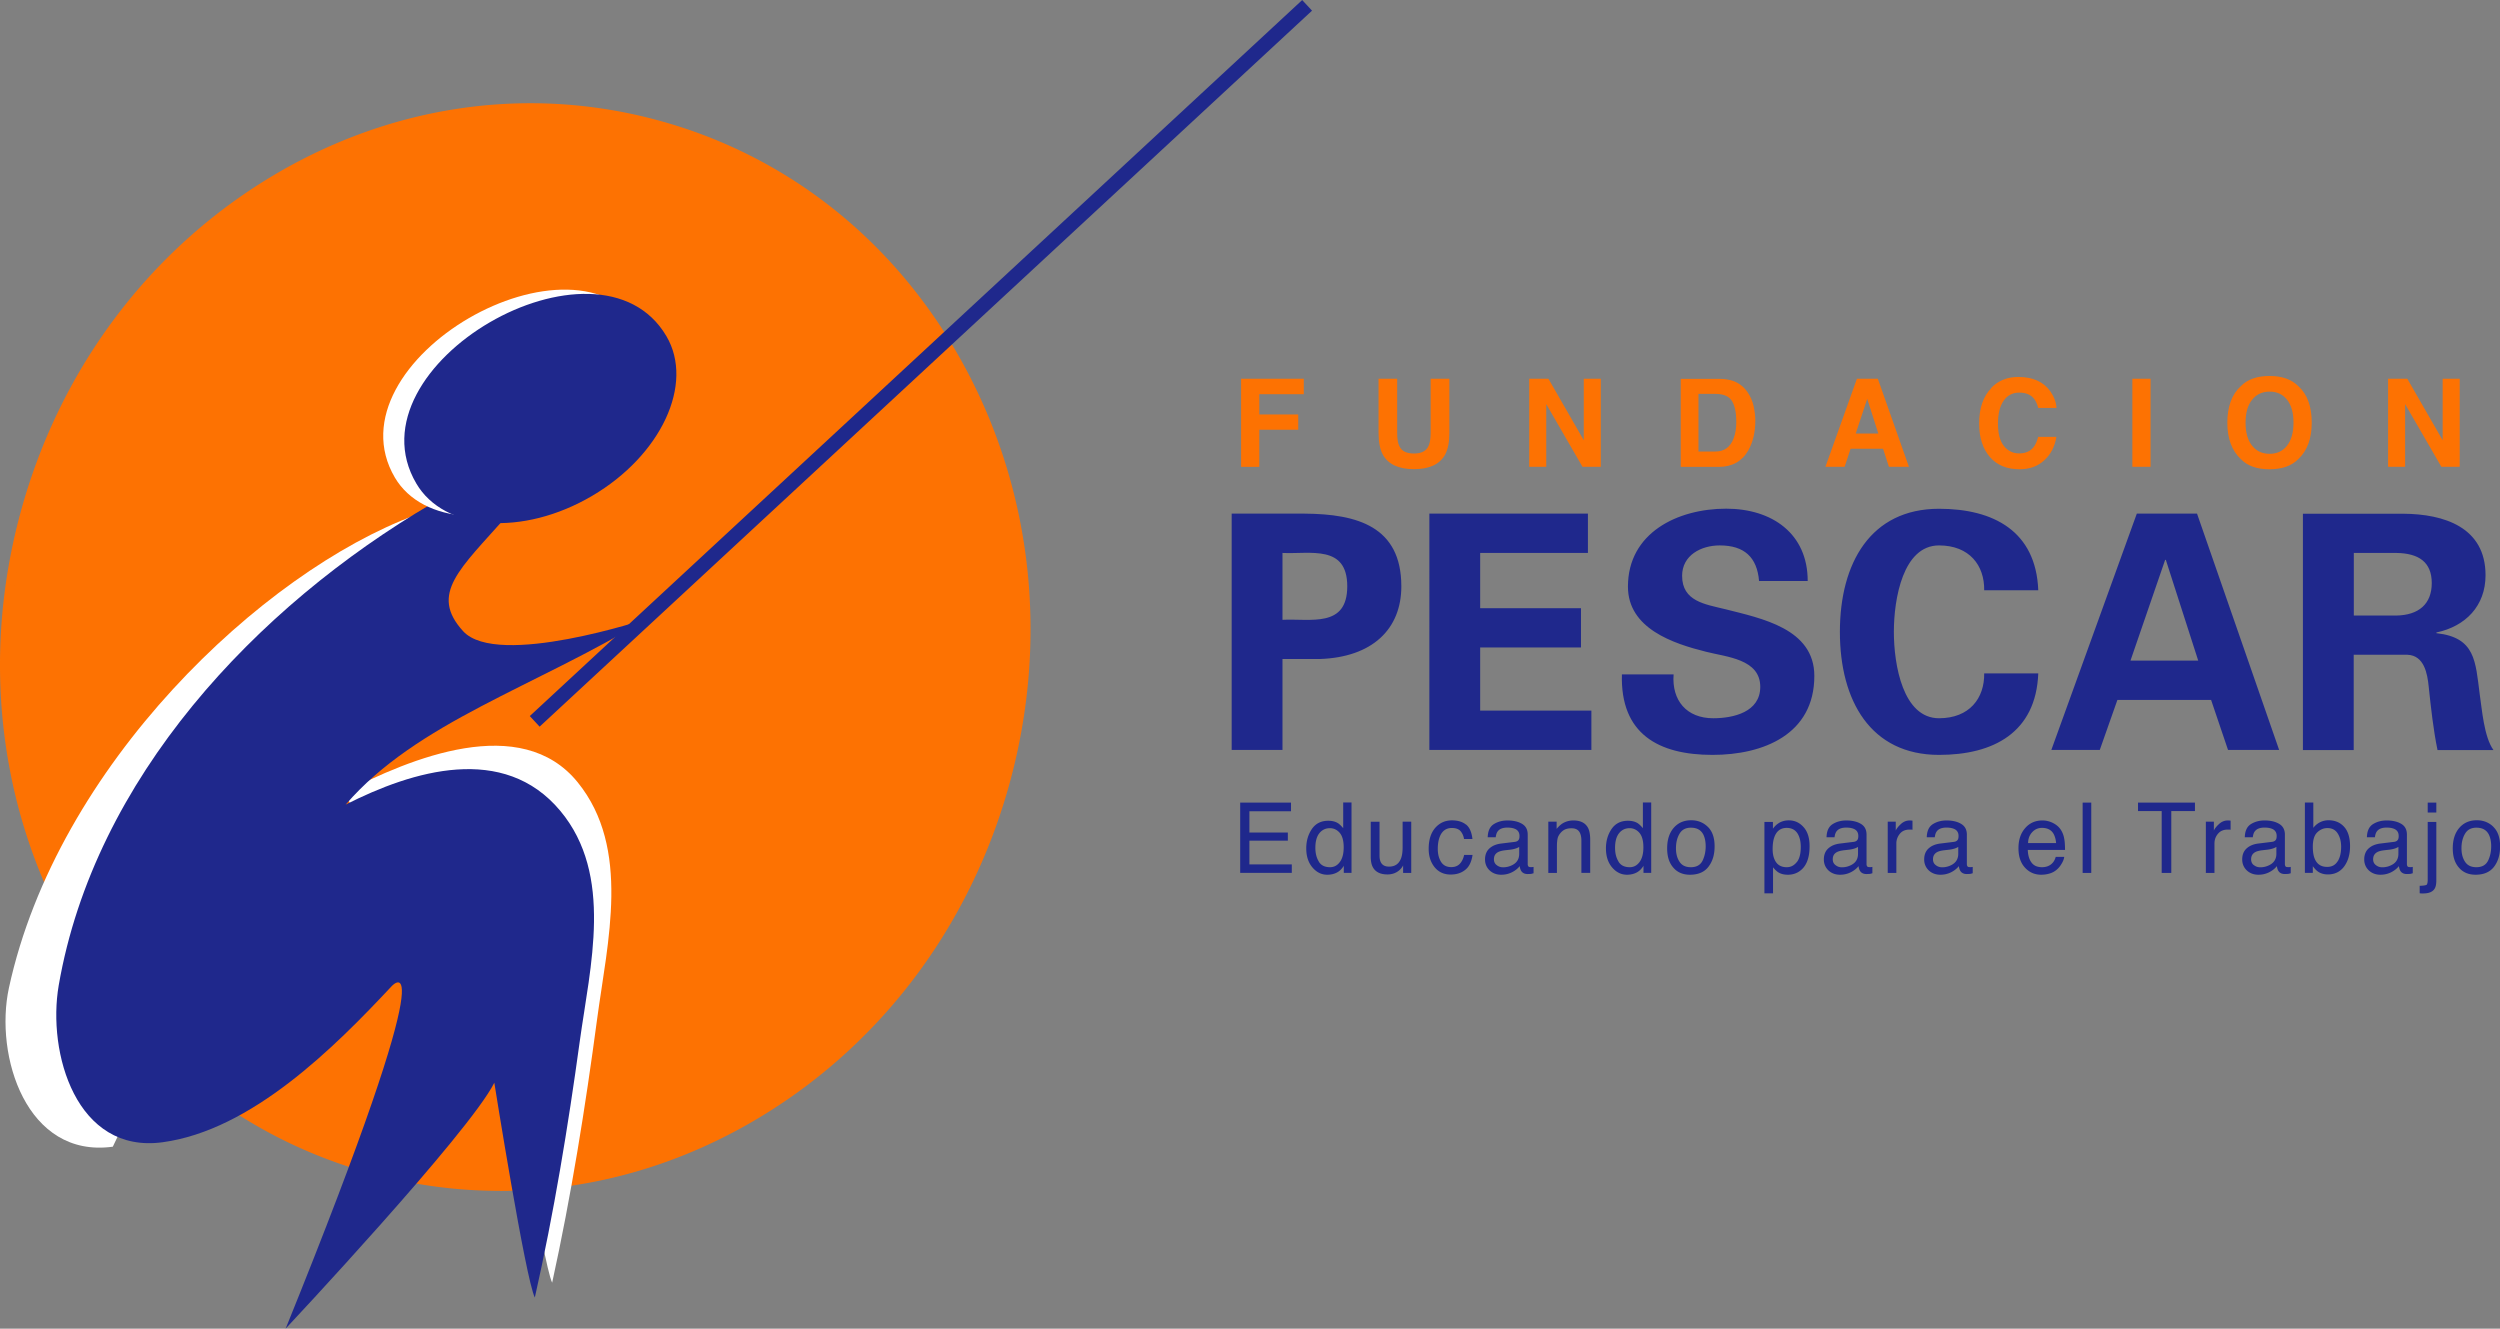
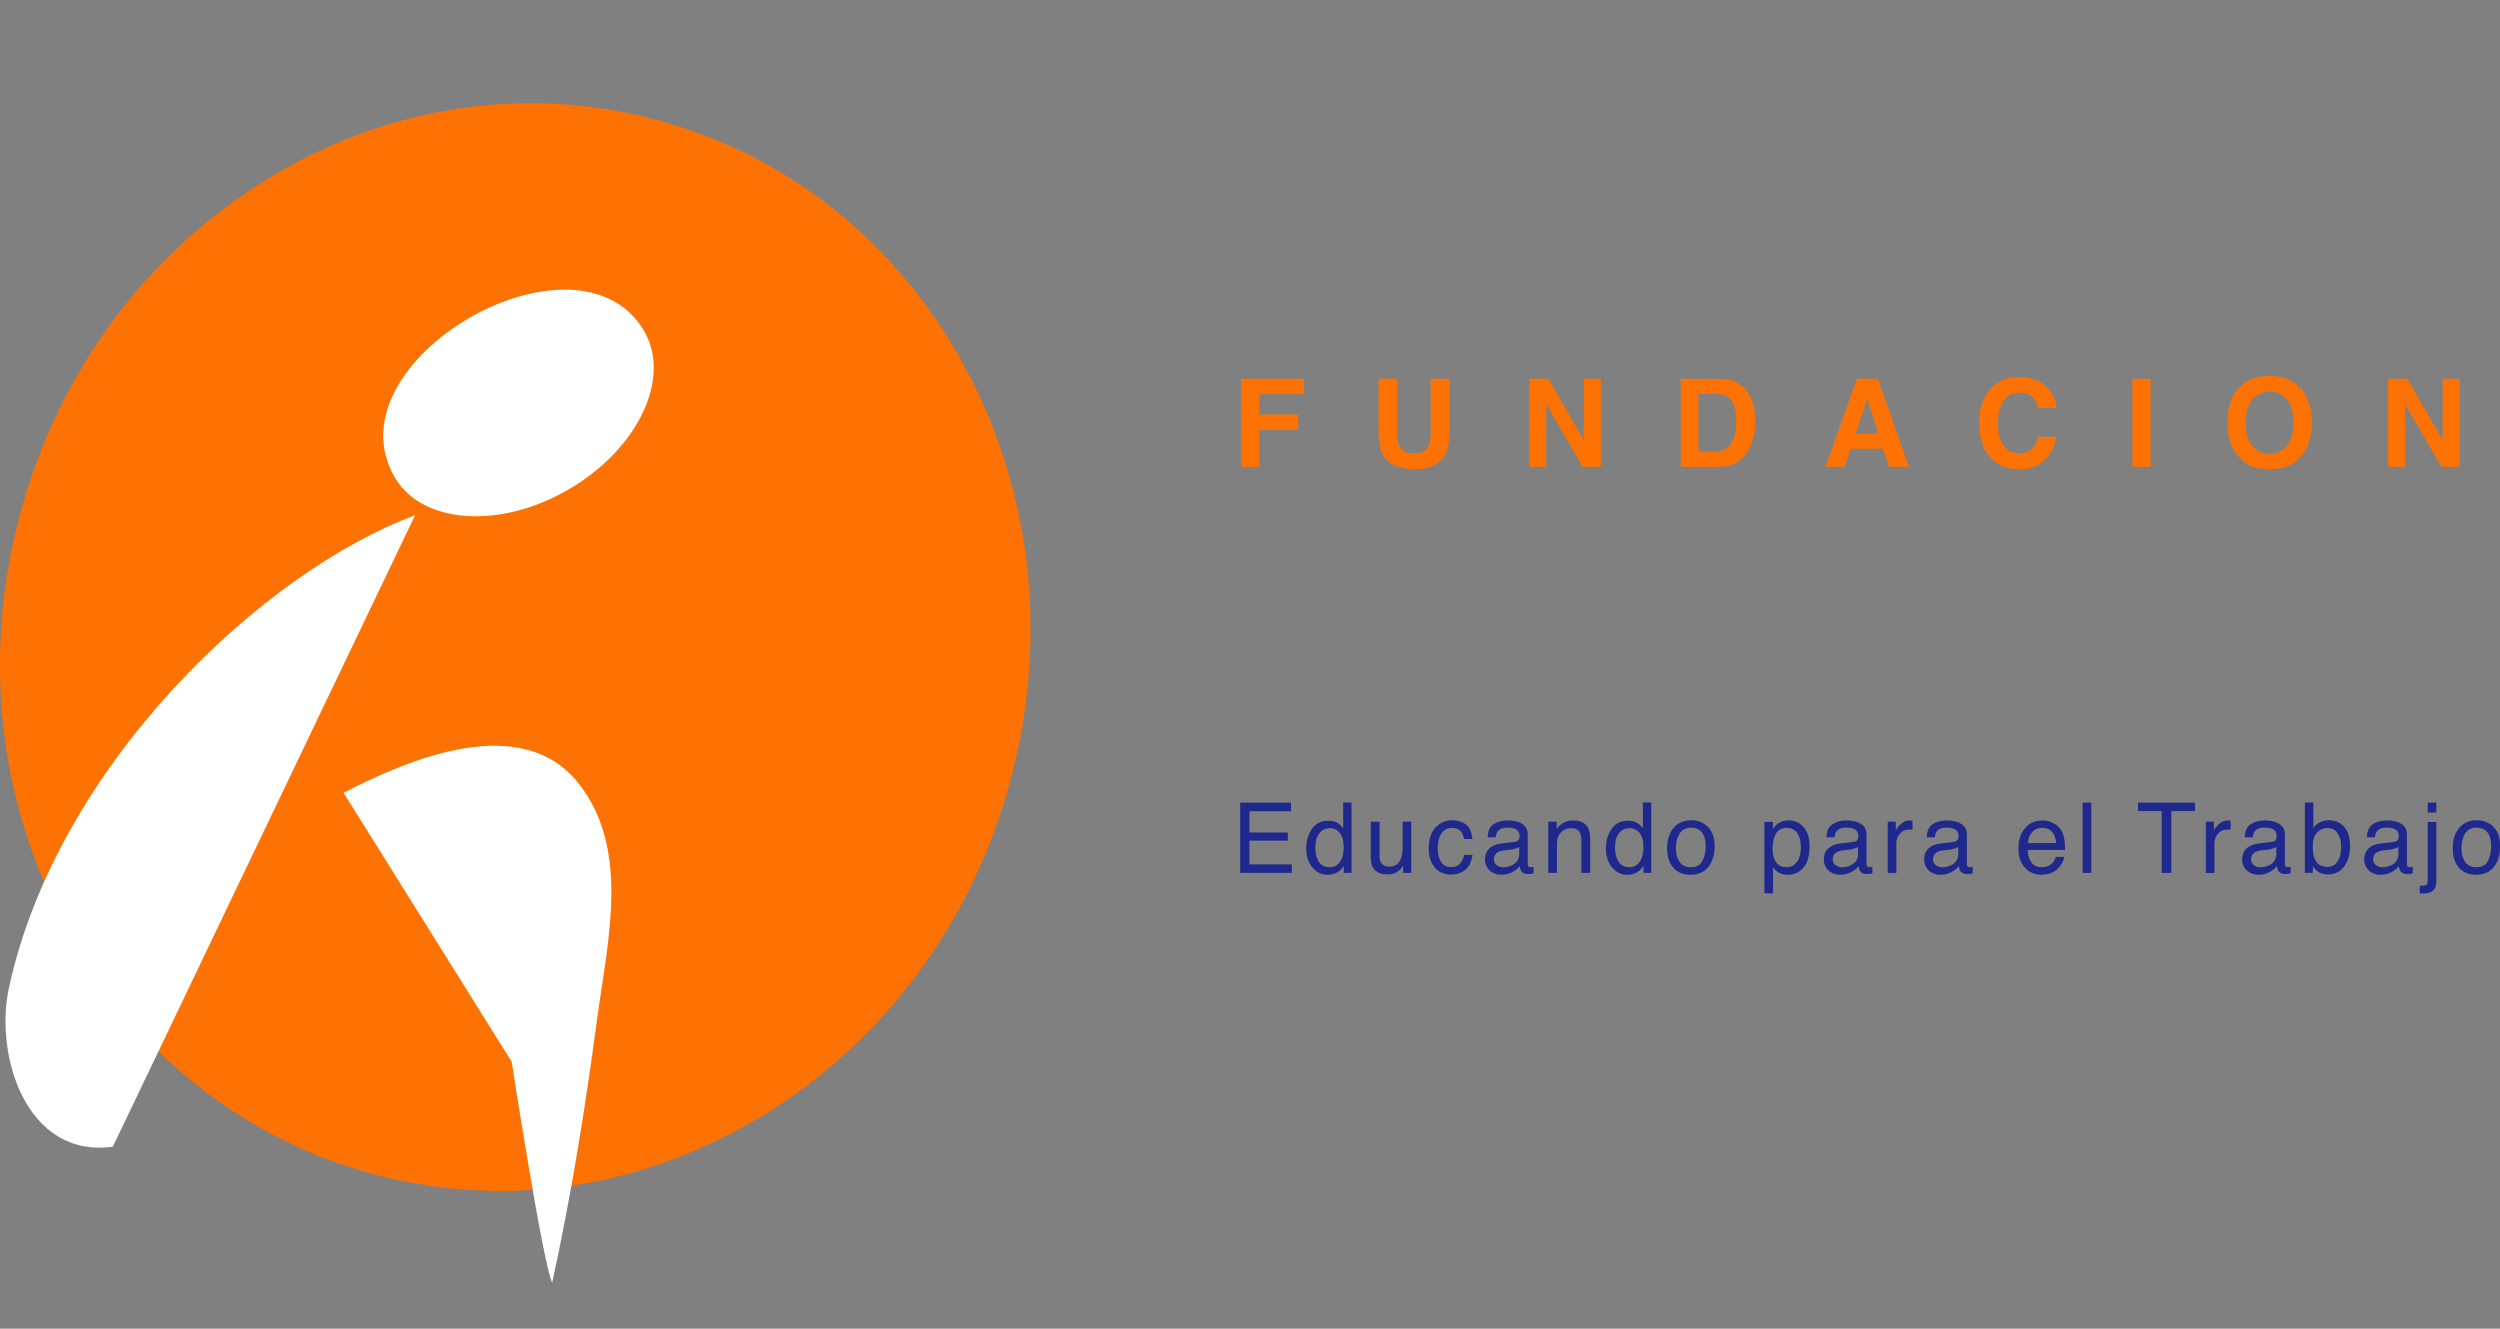
<svg xmlns="http://www.w3.org/2000/svg" id="Capa_2" viewBox="0 0 252.42 134.15">
  <rect x="0" y="0" width="252.42" height="134.15" fill="#808080" stroke="none" />
  <defs>
    <style>.cls-1{fill:#fff}.cls-2{fill:#fd7202}.cls-3{fill:#1f288c}</style>
  </defs>
  <g id="Layer_1">
    <path d="M101.59 78.71c-7.86 29.17-36.42 46.79-63.79 39.42-27.38-7.38-43.2-36.99-35.34-66.15 7.87-29.16 36.41-46.82 63.8-39.43 27.37 7.38 43.2 36.99 35.33 66.16z" class="cls-2" />
    <path d="M50.49 120.24c-4.28 0-8.58-.56-12.81-1.7-13.36-3.6-24.42-12.52-31.15-25.12-6.72-12.58-8.32-27.34-4.49-41.55C5.87 37.66 14.67 25.7 26.81 18.19c12.15-7.51 26.2-9.67 39.56-6.06 13.36 3.6 24.42 12.52 31.15 25.12 6.73 12.59 8.32 27.36 4.49 41.57s-12.62 26.17-24.77 33.67c-8.3 5.13-17.49 7.76-26.74 7.76zm3.06-108.95c-9.09 0-18.13 2.59-26.29 7.64C15.32 26.32 6.66 38.1 2.88 52.1-.89 66.09.68 80.63 7.3 93.02c6.62 12.38 17.49 21.15 30.61 24.69 13.12 3.54 26.93 1.42 38.87-5.95 11.95-7.38 20.62-19.16 24.39-33.16 3.78-14 2.21-28.53-4.41-40.93-6.62-12.39-17.49-21.16-30.61-24.69a48.23 48.23 0 0 0-12.58-1.68z" class="cls-2" />
    <path d="M51.66 107.2s3.15 20.36 4.09 22.31c1.93-8.8 3.35-17.69 4.54-26.62 1.04-7.78 3.44-17.23-1.96-23.9-5.71-7.05-16.86-2.47-23.64 1.06m7.22-28.03C26.5 57.74 5.77 77.26.9 99.75c-1.48 6.86 1.77 17.23 10.49 16.03" class="cls-1" />
-     <path d="M43.62 50.84C25.81 61.29 9.54 78.61 5.93 99.48c-1.18 6.84 1.78 17.04 10.49 15.85 8.99-1.22 17.34-9.57 23.12-15.75 0 0 5.97-6.61-10.7 34.57 0 0 18.56-19.79 21.07-24.83 0 0 3.15 19.8 4.09 21.69 1.93-8.55 3.35-17.21 4.54-25.89 1.04-7.56 3.44-16.75-1.96-23.24-5.71-6.86-14.91-4.08-21.68-.64 7.22-8.35 19.1-11.85 30.42-18.76 0 0-15.08 5.02-18.55 1.26-3.46-3.78-.32-6.3 4.4-11.64" class="cls-3" />
    <path d="M65.03 33.42c2.79 4.72-.59 11.88-7.54 15.95-6.95 4.09-14.84 3.57-17.62-1.15-6.89-11.72 18.42-26.27 25.16-14.8z" class="cls-1" />
-     <path d="M67.29 33.95c2.83 4.81-.54 12.03-7.51 16.12-6.98 4.11-14.94 3.55-17.75-1.26-7.01-11.92 18.41-26.52 25.26-14.86zM54 72.85 131.97.53M53.492 72.299 131.48.006l.993 1.07L54.485 73.37zM129.49 55.83c2.84.13 6.54-.86 6.54 3.37s-3.7 3.24-6.54 3.38v-6.75zm0 19.89v-9.18h3.74c5.32-.17 8.26-3.01 8.26-7.34 0-6.05-4.46-7.3-9.75-7.34h-7.38v23.86h5.13zm14.84-23.86h16v3.97h-10.88v5.58h10.18v3.96h-10.18v6.38h11.23v3.97h-16.36V51.86zm33.28 6.81c-.2-2.41-1.49-3.6-3.97-3.6-1.88 0-3.8.99-3.8 3.07 0 2.58 2.32 2.87 4.36 3.37 3.64.93 8.99 1.95 8.99 6.74 0 5.91-5.16 7.97-10.28 7.97-5.45 0-9.32-2.11-9.15-8.13h5.22c-.2 2.64 1.32 4.43 4 4.43 2.05 0 4.75-.63 4.75-3.17 0-2.81-3.4-3.01-5.46-3.54-3.34-.83-7.9-2.35-7.9-6.58 0-5.45 5.03-7.87 9.92-7.87 4.63 0 8.23 2.51 8.23 7.3h-4.92zm22.73.93c.04-2.51-1.49-4.53-4.56-4.53-3.64 0-4.56 5.39-4.56 8.73s.92 8.72 4.56 8.72c3.07 0 4.6-2.02 4.56-4.53h5.46c-.23 5.98-4.53 8.23-10.02 8.23-6.9 0-10.01-5.46-10.01-12.42s3.11-12.43 10.01-12.43c5.49 0 9.79 2.25 10.02 8.23h-5.46zm14.77 7.1 3.5-10.17h.07l3.27 10.17h-6.84zm-3.1 9.02 1.78-5.05h9.46l1.71 5.05h5.16l-8.29-23.86h-6.08l-8.63 23.86h4.89zm25.65-19.89h4.3c2.25.03 3.57.92 3.57 3.04s-1.32 3.24-3.57 3.28h-4.3v-6.31zm0 10.28h5.42c1.68.07 2.01 1.89 2.14 3.21.23 2.15.46 4.3.89 6.41h5.65c-.96-1.33-1.16-4.13-1.39-5.65-.43-3.31-.43-5.72-4.37-6.15v-.07c2.94-.62 4.96-2.68 4.96-5.78 0-4.85-4.19-6.18-8.29-6.21h-10.15v23.86h5.13v-9.62z" class="cls-3" />
    <path d="M125.31 38.24h6.33v1.56h-4.49v2.05h3.93v1.54h-3.93v3.75h-1.84v-8.89zm13.87 0h1.89v5.46c0 .61.07 1.06.22 1.34.22.5.71.75 1.47.75s1.24-.25 1.47-.75c.14-.28.22-.73.22-1.34v-5.46h1.89v5.47c0 .95-.15 1.68-.44 2.21-.55.97-1.59 1.45-3.13 1.45s-2.59-.48-3.14-1.45c-.29-.53-.44-1.26-.44-2.21v-5.47zm15.22 0h1.94l3.57 6.21v-6.21h1.72v8.89h-1.85l-3.66-6.33v6.33h-1.72v-8.89zm20.5.19c.63.21 1.13.58 1.52 1.13.31.44.52.92.64 1.44.11.52.17 1.01.17 1.47 0 1.18-.24 2.18-.71 3.01-.64 1.11-1.64 1.66-2.98 1.66h-3.84v-8.89h3.84c.55 0 1.01.07 1.38.19zm-3.41 1.34v5.82h1.71c.88 0 1.49-.43 1.83-1.3.19-.48.28-1.04.28-1.7 0-.91-.14-1.6-.43-2.09-.28-.48-.85-.73-1.69-.73h-1.71zm16.01-1.53h2.1l3.14 8.89h-2.02l-.59-1.82h-3.28l-.6 1.82h-1.94l3.18-8.89zm-.13 5.53h2.28l-1.12-3.5-1.16 3.5zm13.68-4.61c.71-.73 1.62-1.1 2.73-1.1 1.48 0 2.56.49 3.25 1.47.38.55.58 1.11.61 1.66h-1.84c-.12-.43-.27-.75-.46-.97-.33-.39-.82-.58-1.47-.58s-1.18.27-1.57.82c-.38.55-.57 1.32-.57 2.32s.2 1.75.6 2.25c.4.5.91.75 1.54.75s1.12-.21 1.46-.64c.18-.23.34-.57.46-1.03h1.84c-.16.97-.56 1.76-1.22 2.36-.65.61-1.49.91-2.51.91-1.27 0-2.26-.41-2.98-1.23-.72-.83-1.09-1.96-1.09-3.39 0-1.55.41-2.75 1.24-3.59zm16.09 7.97h-1.84v-8.89h1.84v8.89zm14.93-.79c-.67.69-1.64 1.04-2.92 1.04s-2.24-.34-2.91-1.04c-.9-.85-1.35-2.07-1.35-3.67s.45-2.85 1.35-3.67c.67-.69 1.64-1.04 2.91-1.04s2.24.35 2.92 1.04c.9.82 1.34 2.04 1.34 3.67s-.45 2.82-1.34 3.67zm-1.15-1.35c.43-.54.65-1.32.65-2.32s-.22-1.77-.65-2.31c-.43-.55-1.02-.82-1.76-.82s-1.33.27-1.77.82c-.44.54-.66 1.32-.66 2.32s.22 1.77.66 2.32c.44.55 1.03.82 1.77.82s1.32-.27 1.76-.82zm10.2-6.75h1.94l3.57 6.21v-6.21h1.72v8.89h-1.85l-3.66-6.33v6.33h-1.72v-8.89z" class="cls-2" />
    <path d="M125.21 81.04h5.14v.87h-4.2v2.15h3.88v.82h-3.88v2.4h4.28v.85h-5.21v-7.1zm9.89 2.08c.15.1.33.27.52.5v-2.6h.84v7.11h-.78v-.71c-.2.32-.44.55-.72.69-.28.14-.59.21-.95.21-.58 0-1.07-.24-1.49-.73-.42-.49-.63-1.13-.63-1.93 0-.75.19-1.4.57-1.96.38-.55.93-.83 1.65-.83.39 0 .72.08.99.25zM133.16 87c.23.38.61.56 1.13.56.4 0 .73-.17.99-.52s.39-.84.39-1.49-.13-1.14-.4-1.46c-.27-.31-.6-.47-.99-.47-.44 0-.79.17-1.06.5-.27.33-.41.83-.41 1.48 0 .56.12 1.02.35 1.39zm6.13-4.04v3.43c0 .27.04.48.12.65.15.31.43.46.84.46.59 0 .99-.27 1.2-.81.12-.29.17-.69.17-1.19v-2.54h.87v5.18h-.82v-.76c-.1.2-.24.36-.4.5-.32.27-.72.41-1.18.41-.72 0-1.22-.25-1.48-.74-.14-.26-.21-.62-.21-1.06v-3.52h.89zm8.72.28c.36.28.58.77.66 1.47h-.85c-.05-.32-.17-.58-.35-.79-.18-.21-.48-.32-.88-.32-.55 0-.95.27-1.19.81-.15.35-.23.78-.23 1.3s.11.95.33 1.31c.22.35.56.53 1.03.53.36 0 .65-.11.86-.33.21-.22.36-.52.44-.9h.85c-.1.69-.34 1.19-.73 1.5-.39.32-.88.48-1.48.48-.68 0-1.22-.25-1.62-.74-.4-.5-.6-1.11-.6-1.85 0-.91.22-1.61.66-2.12.44-.5 1-.76 1.69-.76.58 0 1.06.14 1.42.43zm4.95 1.76c.2-.03.33-.11.4-.25.04-.08.06-.19.06-.34 0-.3-.11-.51-.32-.65-.21-.13-.51-.2-.9-.2-.45 0-.78.12-.97.37-.11.14-.18.34-.21.61h-.81c.02-.64.22-1.08.62-1.33s.86-.37 1.38-.37c.61 0 1.1.12 1.48.35.38.23.56.59.56 1.08v2.98c0 .09.02.16.06.22.04.06.12.08.24.08h.13c.05 0 .1-.01.16-.02v.64c-.14.04-.24.07-.31.07s-.17.01-.29.01c-.3 0-.52-.11-.65-.32-.07-.11-.12-.27-.15-.48-.18.23-.43.44-.76.61-.33.17-.7.26-1.1.26-.48 0-.87-.15-1.18-.44-.3-.29-.46-.66-.46-1.1 0-.48.15-.85.45-1.12.3-.27.69-.43 1.18-.49l1.39-.17zm-1.84 2.35c.19.15.4.22.65.22.31 0 .61-.07.89-.21.49-.23.73-.62.73-1.15v-.7c-.11.07-.24.13-.41.18-.17.05-.33.08-.49.1l-.53.06c-.31.04-.55.1-.71.19-.28.15-.41.39-.41.72 0 .25.09.45.28.59zm5.23-4.39h.82v.73c.25-.3.5-.52.78-.65.27-.13.58-.2.91-.2.74 0 1.23.26 1.49.77.14.28.21.68.21 1.2v3.32h-.89v-3.26c0-.32-.05-.57-.14-.76-.15-.32-.43-.48-.84-.48-.21 0-.37.02-.51.06-.24.07-.45.21-.63.43-.14.17-.24.35-.28.53-.04.18-.07.44-.07.78v2.71h-.87v-5.18zm9.01.16c.15.1.33.27.52.5v-2.6h.84v7.11h-.78v-.71c-.2.32-.44.55-.72.69-.28.14-.59.21-.95.21-.57 0-1.07-.24-1.49-.73-.42-.49-.63-1.13-.63-1.93 0-.75.19-1.4.57-1.96.38-.55.93-.83 1.65-.83.39 0 .72.08.99.25zM163.42 87c.23.38.61.56 1.13.56.4 0 .73-.17.99-.52s.39-.84.39-1.49-.13-1.14-.4-1.46c-.27-.31-.6-.47-.99-.47-.44 0-.79.17-1.06.5-.27.33-.41.83-.41 1.48 0 .56.12 1.02.35 1.39zm9.01-3.52c.46.44.69 1.1.69 1.96s-.2 1.52-.61 2.06c-.4.54-1.03.82-1.88.82-.71 0-1.27-.24-1.68-.72-.42-.48-.62-1.12-.62-1.94 0-.87.22-1.56.66-2.07.44-.51 1.03-.77 1.77-.77.66 0 1.22.22 1.68.67zm-.53 3.43c.21-.43.32-.92.32-1.45 0-.48-.08-.87-.23-1.18-.24-.48-.66-.71-1.26-.71-.53 0-.91.2-1.15.61-.24.4-.36.89-.36 1.46s.12 1.01.36 1.37c.24.37.62.55 1.14.55.57 0 .96-.22 1.18-.65zm6.26-3.92h.85v.68c.17-.23.36-.42.57-.55.29-.19.64-.29 1.03-.29.59 0 1.08.22 1.49.68.41.45.61 1.09.61 1.93 0 1.13-.29 1.94-.88 2.42-.37.31-.81.46-1.31.46-.39 0-.72-.08-.98-.25-.15-.1-.33-.26-.52-.5v2.63h-.87v-7.21zm3.26 4.06c.27-.34.4-.85.4-1.53 0-.42-.06-.77-.18-1.07-.22-.57-.64-.86-1.24-.86s-1.01.3-1.24.91c-.12.32-.18.73-.18 1.23 0 .4.06.74.18 1.02.22.54.64.81 1.24.81.41 0 .74-.17 1.01-.51zm5.75-2.05c.2-.03.33-.11.4-.25.04-.08.06-.19.06-.34 0-.3-.11-.51-.32-.65-.21-.13-.51-.2-.9-.2-.45 0-.78.12-.97.37-.11.14-.18.34-.21.61h-.81c.02-.64.22-1.08.62-1.33s.86-.37 1.38-.37c.61 0 1.1.12 1.48.35.38.23.56.59.56 1.08v2.98c0 .09.02.16.06.22.04.06.12.08.24.08h.13c.05 0 .1-.01.16-.02v.64c-.14.04-.24.07-.31.07s-.17.01-.29.01c-.3 0-.52-.11-.65-.32-.07-.11-.12-.27-.15-.48-.18.23-.43.44-.76.61-.33.17-.7.26-1.1.26-.48 0-.87-.15-1.18-.44-.3-.29-.46-.66-.46-1.1 0-.48.15-.85.45-1.12.3-.27.69-.43 1.18-.49l1.39-.17zm-1.84 2.35c.19.15.4.22.65.22.31 0 .61-.07.89-.21.49-.23.73-.62.73-1.15v-.7c-.11.07-.24.13-.41.18-.17.05-.33.08-.49.1l-.53.06c-.31.04-.55.1-.71.19-.28.15-.41.39-.41.72 0 .25.09.45.28.59zm5.26-4.39h.82v.9c.07-.17.23-.39.5-.64.26-.25.57-.38.91-.38h.08c.04 0 .1.01.2.02v.92a.784.784 0 0 0-.14-.02h-.14c-.44 0-.77.14-1 .43-.23.28-.35.61-.35.98v2.97h-.87v-5.18zm6.7 2.04c.2-.03.33-.11.4-.25.04-.08.06-.19.06-.34 0-.3-.11-.51-.32-.65-.21-.13-.51-.2-.9-.2-.45 0-.78.12-.97.37-.11.14-.18.34-.21.61h-.81c.02-.64.22-1.08.62-1.33s.86-.37 1.38-.37c.61 0 1.1.12 1.48.35.38.23.57.59.57 1.08v2.98c0 .09.02.16.06.22.04.06.12.08.24.08h.13c.05 0 .1-.01.16-.02v.64c-.14.04-.24.07-.31.07s-.17.01-.29.01c-.3 0-.52-.11-.65-.32-.07-.11-.12-.27-.15-.48-.18.23-.43.44-.76.61-.33.17-.7.26-1.1.26-.48 0-.87-.15-1.18-.44-.3-.29-.46-.66-.46-1.1 0-.48.15-.85.45-1.12.3-.27.69-.43 1.18-.49l1.39-.17zm-1.84 2.35c.19.15.4.22.65.22.31 0 .61-.07.89-.21.48-.23.73-.62.73-1.15v-.7c-.11.07-.24.13-.41.18-.17.05-.33.08-.49.1l-.53.06c-.31.04-.55.1-.71.19-.27.15-.41.39-.41.72 0 .25.09.45.28.59zm11.84-4.25c.34.17.6.4.78.67.17.26.29.56.35.91.05.24.08.62.08 1.14h-3.76c.02.52.14.95.37 1.26.23.32.58.48 1.07.48.45 0 .81-.15 1.07-.44.15-.17.25-.37.31-.6h.86c-.02.19-.1.4-.23.63-.13.23-.27.42-.43.57-.26.26-.58.43-.97.52-.21.05-.44.08-.7.08-.64 0-1.18-.23-1.62-.7s-.67-1.12-.67-1.97.22-1.51.67-2.03c.45-.52 1.03-.78 1.76-.78.36 0 .72.09 1.06.26zm.31 2.03c-.03-.38-.12-.68-.24-.91-.23-.42-.63-.63-1.18-.63-.39 0-.72.14-.99.43s-.41.65-.42 1.1h2.84zm2.68-4.09h.87v7.1h-.87v-7.1zm11.34 0v.85h-2.39v6.25h-.97v-6.25h-2.39v-.85h5.75zm1.09 1.92h.82v.9c.07-.17.23-.39.5-.64.26-.25.57-.38.91-.38h.08c.04 0 .1.01.2.02v.92a.784.784 0 0 0-.14-.02h-.14c-.43 0-.77.14-1 .43-.24.28-.35.61-.35.98v2.97h-.87v-5.18zm6.7 2.04c.2-.03.33-.11.4-.25.04-.08.06-.19.06-.34 0-.3-.11-.51-.32-.65-.21-.13-.51-.2-.91-.2-.45 0-.77.12-.97.37-.11.14-.18.34-.21.61h-.81c.02-.64.22-1.08.62-1.33s.86-.37 1.38-.37c.61 0 1.1.12 1.48.35.38.23.57.59.57 1.08v2.98c0 .09.02.16.06.22.04.06.12.08.24.08h.13c.05 0 .1-.01.16-.02v.64c-.14.04-.24.07-.31.07s-.17.01-.29.01c-.3 0-.52-.11-.65-.32-.07-.11-.12-.27-.15-.48-.18.23-.43.44-.76.61-.33.17-.7.26-1.1.26-.48 0-.87-.15-1.18-.44-.3-.29-.46-.66-.46-1.1 0-.48.15-.85.45-1.12.3-.27.69-.43 1.18-.49l1.39-.17zm-1.84 2.35c.19.15.4.22.65.22.31 0 .61-.07.89-.21.48-.23.73-.62.73-1.15v-.7c-.11.07-.24.13-.41.18-.17.05-.33.08-.49.1l-.53.06c-.31.04-.55.1-.71.19-.27.15-.41.39-.41.72 0 .25.09.45.27.59zm5.15-6.32h.85v2.56a1.91 1.91 0 0 1 1.54-.77c.64 0 1.17.22 1.57.66.4.44.6 1.1.6 1.96 0 .82-.2 1.5-.59 2.04-.4.54-.95.81-1.65.81-.39 0-.73-.1-1-.29-.16-.11-.33-.29-.52-.54v.67h-.8v-7.11zm3.31 5.94c.23-.37.35-.86.35-1.47 0-.54-.12-.99-.35-1.35-.23-.36-.57-.54-1.03-.54-.4 0-.74.15-1.04.44-.3.29-.44.77-.44 1.45 0 .48.06.88.18 1.18.23.57.65.85 1.27.85.47 0 .82-.19 1.05-.56zm5.7-1.97c.2-.03.33-.11.4-.25.04-.08.06-.19.06-.34 0-.3-.11-.51-.32-.65-.21-.13-.51-.2-.9-.2-.45 0-.78.12-.97.37-.11.14-.18.34-.21.61h-.81c.02-.64.22-1.08.62-1.33s.86-.37 1.38-.37c.61 0 1.1.12 1.48.35.38.23.56.59.56 1.08v2.98c0 .09.02.16.06.22.04.06.12.08.24.08h.13c.05 0 .1-.01.16-.02v.64c-.14.04-.24.07-.31.07s-.17.01-.29.01c-.3 0-.52-.11-.65-.32-.07-.11-.12-.27-.15-.48-.18.23-.43.44-.76.61-.33.17-.7.26-1.1.26-.48 0-.87-.15-1.18-.44-.3-.29-.46-.66-.46-1.1 0-.48.15-.85.45-1.12.3-.27.69-.43 1.18-.49l1.39-.17zm-1.84 2.35c.19.15.4.22.65.22.31 0 .61-.07.89-.21.49-.23.73-.62.73-1.15v-.7c-.11.07-.24.13-.41.18-.17.05-.33.08-.49.1l-.53.06c-.31.04-.55.1-.71.19-.27.15-.41.39-.41.72 0 .25.09.45.28.59zm4.41 2.09c.39-.01.62-.05.7-.1.08-.06.12-.23.12-.53v-5.82h.87v5.91c0 .38-.06.66-.18.84-.2.32-.59.47-1.15.47h-.13c-.05 0-.12 0-.22-.02v-.76zm1.69-7.4h-.87v-1h.87v1zm5.75 1.44c.46.44.69 1.1.69 1.96s-.2 1.52-.6 2.06c-.41.54-1.03.82-1.88.82-.71 0-1.27-.24-1.68-.72-.42-.48-.62-1.12-.62-1.94 0-.87.22-1.56.66-2.07.44-.51 1.03-.77 1.77-.77.66 0 1.22.22 1.68.67zm-.53 3.43c.21-.43.32-.92.32-1.45 0-.48-.08-.87-.23-1.18-.24-.48-.66-.71-1.26-.71-.53 0-.91.2-1.15.61-.24.4-.36.89-.36 1.46s.12 1.01.36 1.37c.24.37.62.55 1.14.55.57 0 .96-.22 1.18-.65z" class="cls-3" />
  </g>
</svg>